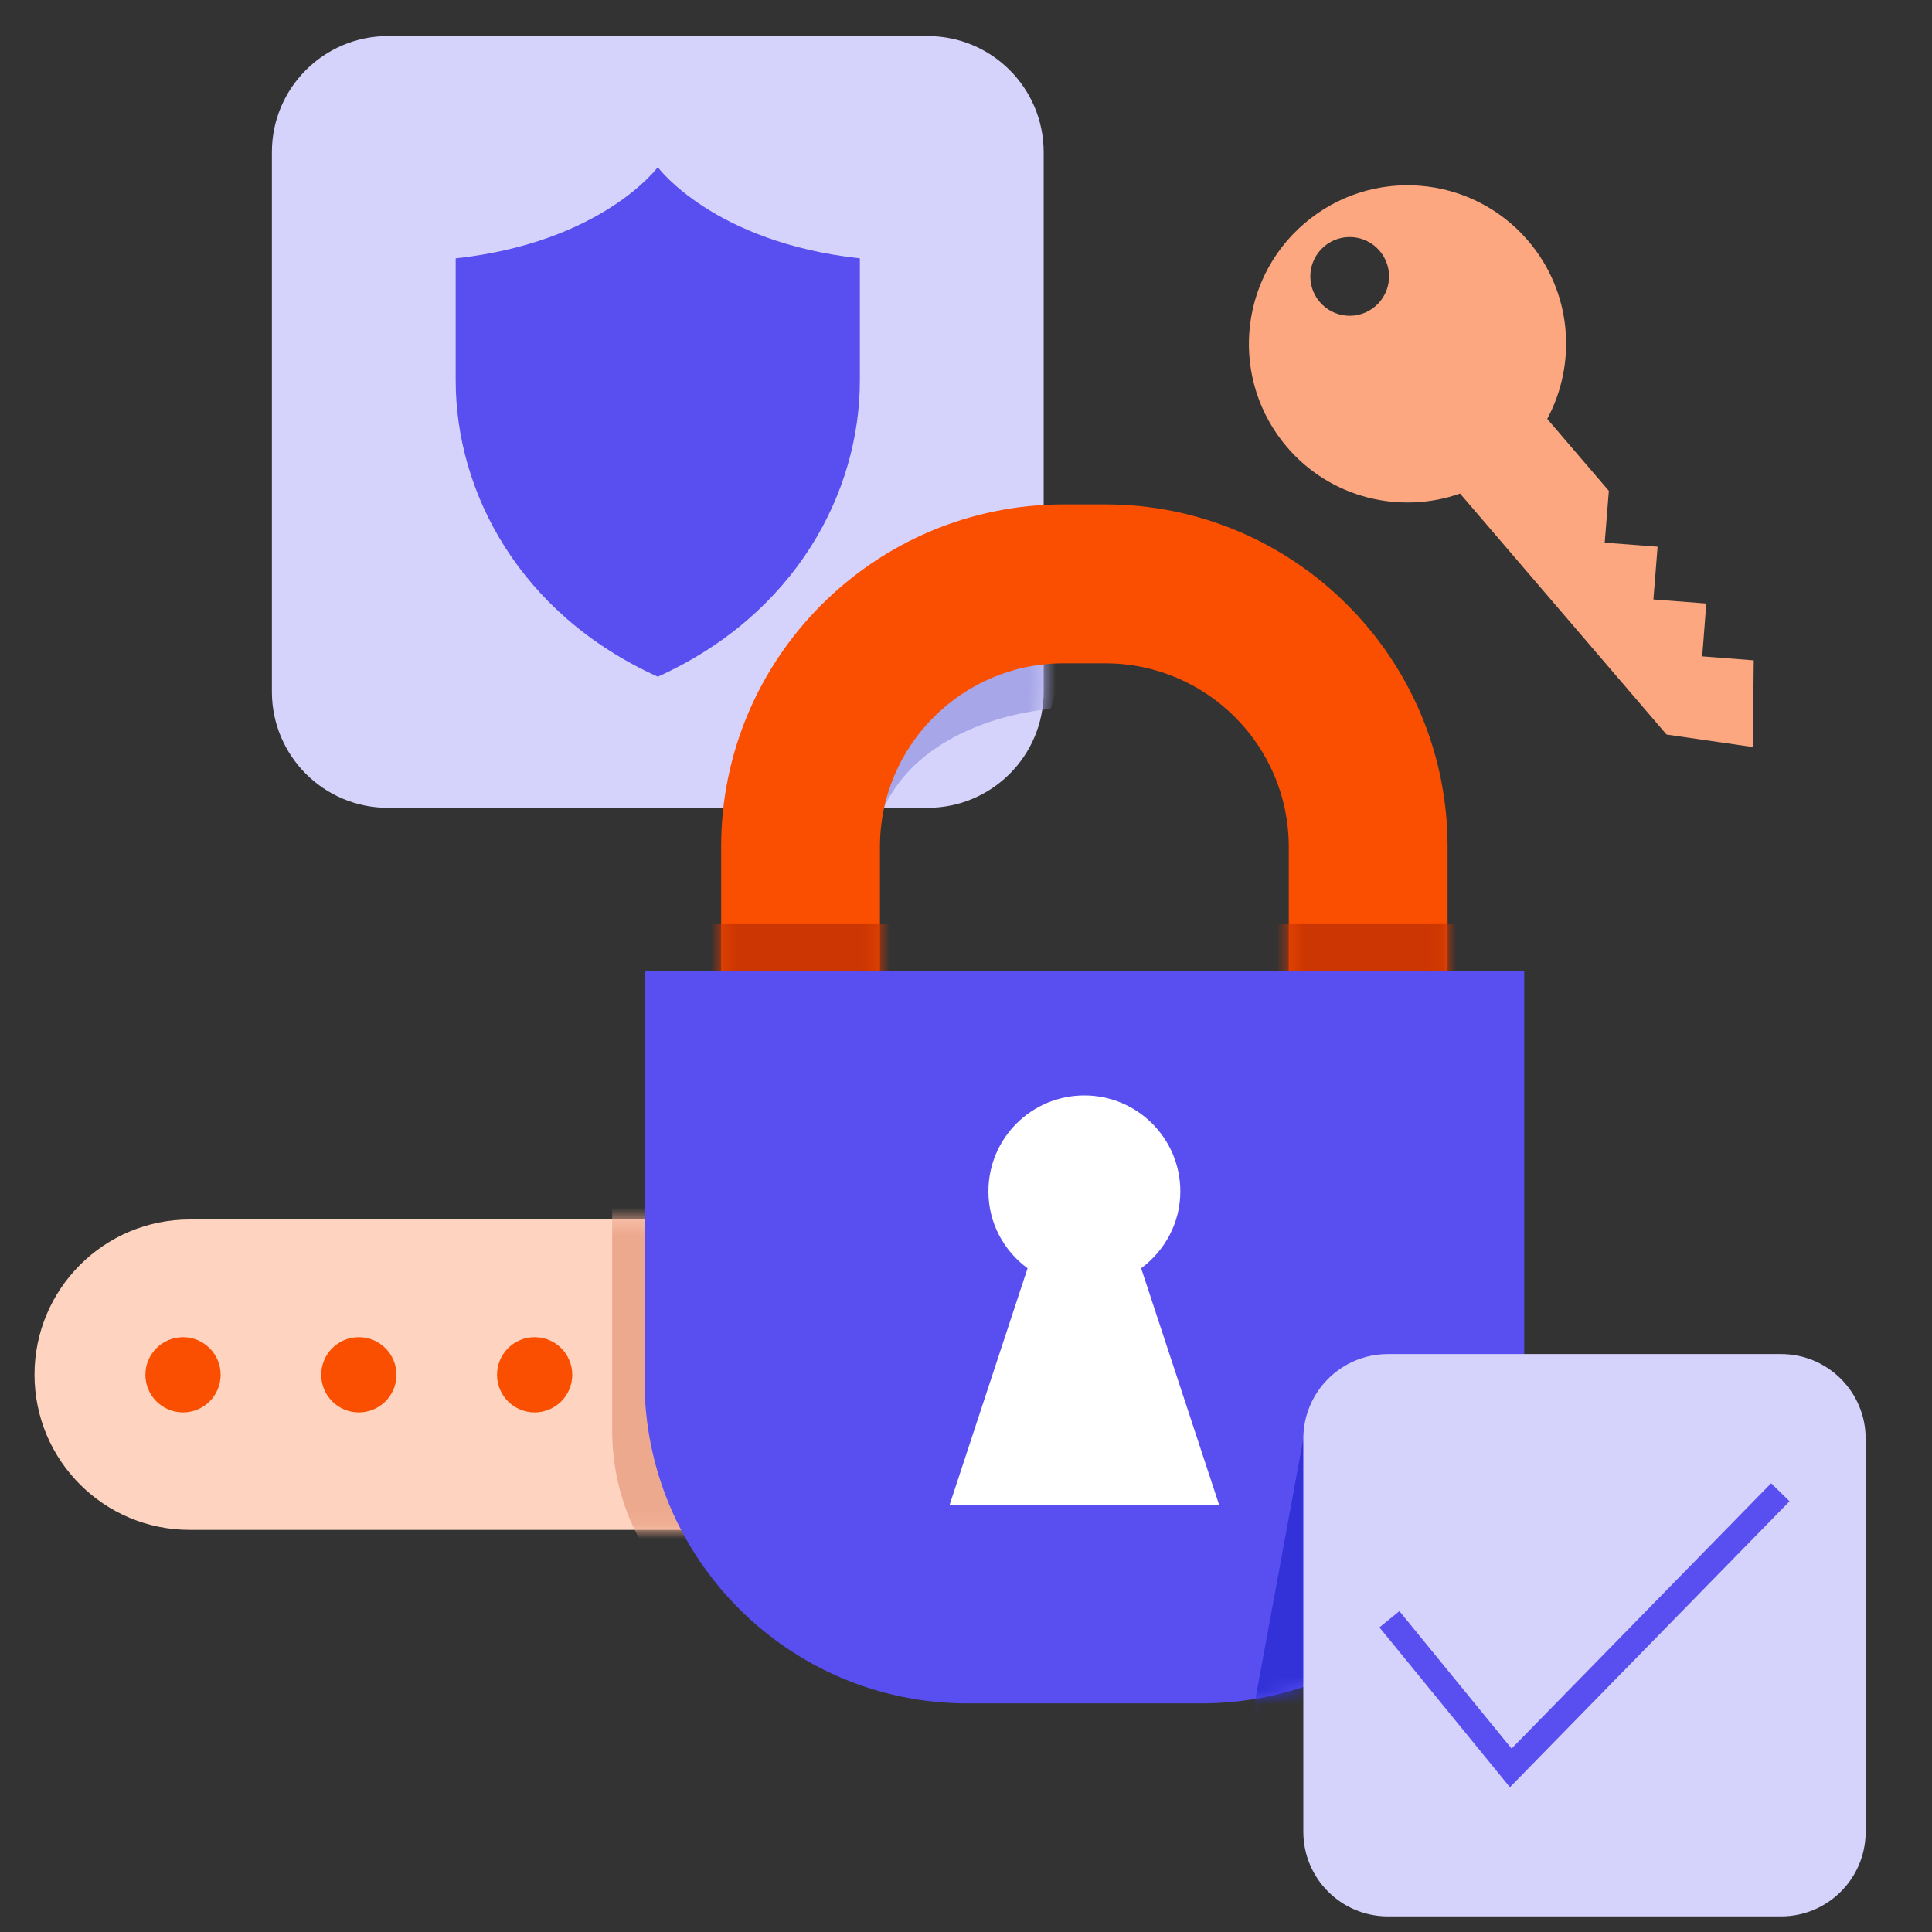
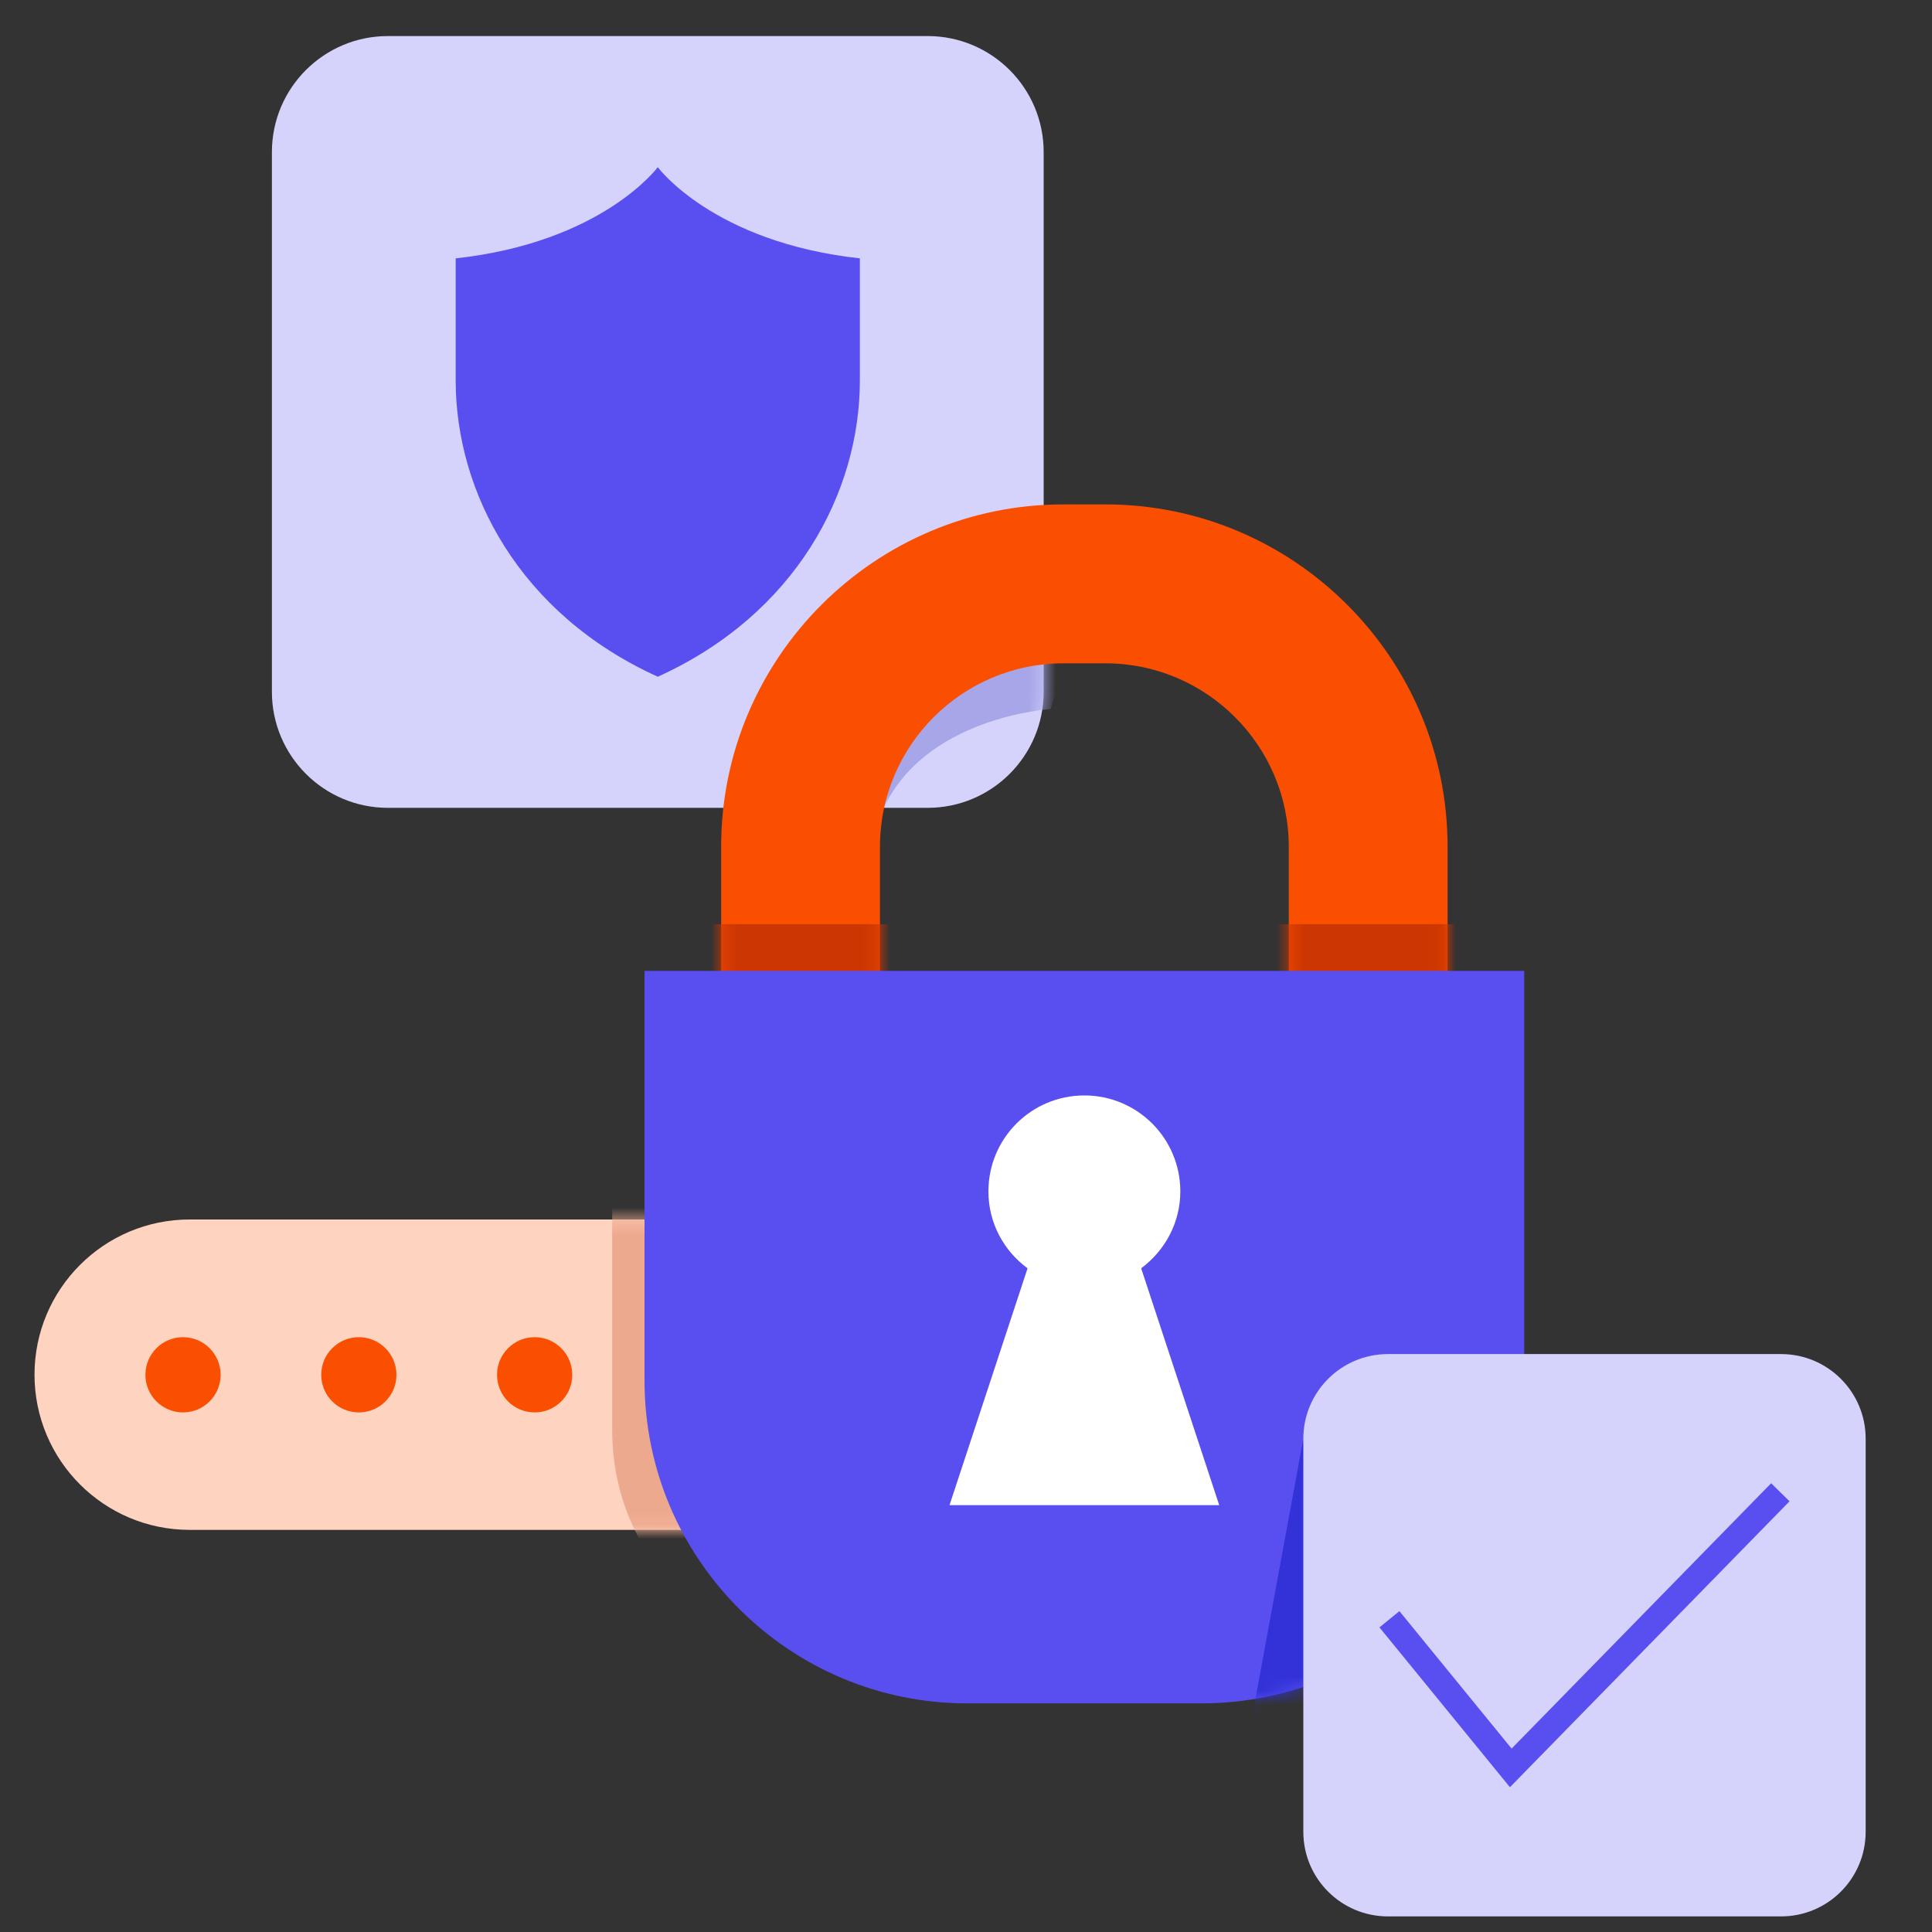
<svg xmlns="http://www.w3.org/2000/svg" width="140" height="140" viewBox="0 0 140 140" fill="none">
  <rect x="0" y="0" width="140" height="140" fill="#333333" stroke="none" />
  <path d="M67.219 2.613H28.112C23.468 2.613 19.703 6.378 19.703 11.023V50.129C19.703 54.774 23.468 58.539 28.112 58.539H67.219C71.863 58.539 75.628 54.774 75.628 50.129V11.023C75.628 6.378 71.863 2.613 67.219 2.613Z" fill="#D5D3FB" />
  <mask id="mask0_12202_1292" style="mask-type:luminance" maskUnits="userSpaceOnUse" x="19" y="2" width="57" height="57">
    <path d="M67.219 2.613H28.112C23.468 2.613 19.703 6.378 19.703 11.023V50.129C19.703 54.774 23.468 58.539 28.112 58.539H67.219C71.863 58.539 75.628 54.774 75.628 50.129V11.023C75.628 6.378 71.863 2.613 67.219 2.613Z" fill="white" />
  </mask>
  <g mask="url(#mask0_12202_1292)">
    <path d="M76.123 51.381C76.123 51.381 66.883 51.931 63.915 58.829L60.013 51.222L70.009 45.099L78.587 43.615L76.132 51.381H76.123Z" fill="#A6A6E8" />
  </g>
  <path d="M55.645 88.368H13.748C7.537 88.368 2.501 93.403 2.501 99.615C2.501 105.826 7.537 110.861 13.748 110.861H55.645C61.857 110.861 66.892 105.826 66.892 99.615C66.892 93.403 61.857 88.368 55.645 88.368Z" fill="#FED3BF" />
  <mask id="mask1_12202_1292" style="mask-type:luminance" maskUnits="userSpaceOnUse" x="2" y="88" width="65" height="23">
    <path d="M55.645 88.368H13.748C7.537 88.368 2.501 93.403 2.501 99.615C2.501 105.826 7.537 110.861 13.748 110.861H55.645C61.857 110.861 66.892 105.826 66.892 99.615C66.892 93.403 61.857 88.368 55.645 88.368Z" fill="white" />
  </mask>
  <g mask="url(#mask1_12202_1292)">
    <path d="M52.257 117.88C52.257 117.88 44.361 113.419 44.361 103.6V84.766L53.172 88.462L52.257 117.88Z" fill="#EDA98E" />
  </g>
  <path d="M80.099 36.55H77.056C63.383 36.55 52.257 47.675 52.257 61.349V93.259H104.897V61.349C104.897 47.675 93.772 36.55 80.099 36.55ZM93.38 81.751H63.765V61.358C63.765 54.031 69.729 48.067 77.056 48.067H80.099C87.425 48.067 93.389 54.031 93.389 61.358V81.751H93.38Z" fill="#FA4F00" />
  <mask id="mask2_12202_1292" style="mask-type:luminance" maskUnits="userSpaceOnUse" x="52" y="36" width="53" height="58">
    <path d="M80.099 36.55H77.056C63.383 36.55 52.257 47.675 52.257 61.349V93.259H104.897V61.349C104.897 47.675 93.772 36.55 80.099 36.55ZM93.38 81.751H63.765V61.358C63.765 54.031 69.729 48.067 77.056 48.067H80.099C87.425 48.067 93.389 54.031 93.389 61.358V81.751H93.38Z" fill="white" />
  </mask>
  <g mask="url(#mask2_12202_1292)">
    <path d="M107.473 66.968H50.241V74.332H107.473V66.968Z" fill="#CC3602" />
  </g>
  <path d="M46.695 70.355H110.451V100.044C110.451 112.952 99.969 123.433 87.061 123.433H70.093C57.185 123.433 46.704 112.952 46.704 100.044V70.355H46.695Z" fill="#594FF0" />
  <mask id="mask3_12202_1292" style="mask-type:luminance" maskUnits="userSpaceOnUse" x="46" y="70" width="65" height="54">
    <path d="M46.695 70.355H110.451V100.044C110.451 112.952 99.969 123.433 87.061 123.433H70.093C57.185 123.433 46.704 112.952 46.704 100.044V70.355H46.695Z" fill="white" />
  </mask>
  <g mask="url(#mask3_12202_1292)">
    <path d="M94.444 104.253L90.505 125.654H97.776L94.444 104.253Z" fill="#3232D8" />
  </g>
  <path d="M129.061 98.121H100.576C97.189 98.121 94.444 100.866 94.444 104.253V132.738C94.444 136.125 97.189 138.87 100.576 138.87H129.061C132.448 138.87 135.193 136.125 135.193 132.738V104.253C135.193 100.866 132.448 98.121 129.061 98.121Z" fill="#D5D3FB" />
  <path d="M109.415 129.509L99.96 117.926L101.407 116.75L109.536 126.709L128.343 107.482L129.677 108.789L109.415 129.509Z" fill="#594FF0" />
  <path d="M82.693 91.905C84.401 90.636 85.531 88.62 85.531 86.333C85.531 82.497 82.423 79.38 78.577 79.38C74.732 79.38 71.624 82.488 71.624 86.333C71.624 88.629 72.744 90.645 74.461 91.905L68.805 109.069H88.349L82.693 91.905Z" fill="white" />
  <path d="M13.263 102.349C14.768 102.349 15.988 101.129 15.988 99.624C15.988 98.119 14.768 96.898 13.263 96.898C11.758 96.898 10.537 98.119 10.537 99.624C10.537 101.129 11.758 102.349 13.263 102.349Z" fill="#FA4F00" />
  <path d="M26.003 102.349C27.508 102.349 28.728 101.129 28.728 99.624C28.728 98.119 27.508 96.898 26.003 96.898C24.497 96.898 23.277 98.119 23.277 99.624C23.277 101.129 24.497 102.349 26.003 102.349Z" fill="#FA4F00" />
  <path d="M38.743 102.349C40.248 102.349 41.468 101.129 41.468 99.624C41.468 98.119 40.248 96.898 38.743 96.898C37.237 96.898 36.017 98.119 36.017 99.624C36.017 101.129 37.237 102.349 38.743 102.349Z" fill="#FA4F00" />
  <path d="M47.665 12.114C47.665 12.114 43.661 17.556 33.021 18.722V27.57C33.021 35.662 37.651 44.501 47.665 49.037C57.68 44.501 62.309 35.662 62.309 27.57V18.722C51.669 17.556 47.665 12.114 47.665 12.114Z" fill="#594FF0" />
-   <path d="M112.121 30.352C114.296 26.292 113.904 21.15 110.731 17.444C106.596 12.619 99.344 12.059 94.519 16.194C89.693 20.328 89.133 27.58 93.268 32.406C96.441 36.111 101.463 37.287 105.803 35.766L120.764 53.228L127.017 54.134L127.083 47.852L123.349 47.563L123.639 43.802V43.727H123.573L119.812 43.438L120.111 39.686V39.611H120.045L116.284 39.322L116.583 35.57L112.131 30.371L112.121 30.352ZM95.947 17.864C97.141 16.838 98.943 16.978 99.969 18.172C100.996 19.367 100.856 21.168 99.661 22.195C98.467 23.222 96.665 23.082 95.639 21.887C94.612 20.692 94.752 18.891 95.947 17.864Z" fill="#FCA77F" />
</svg>